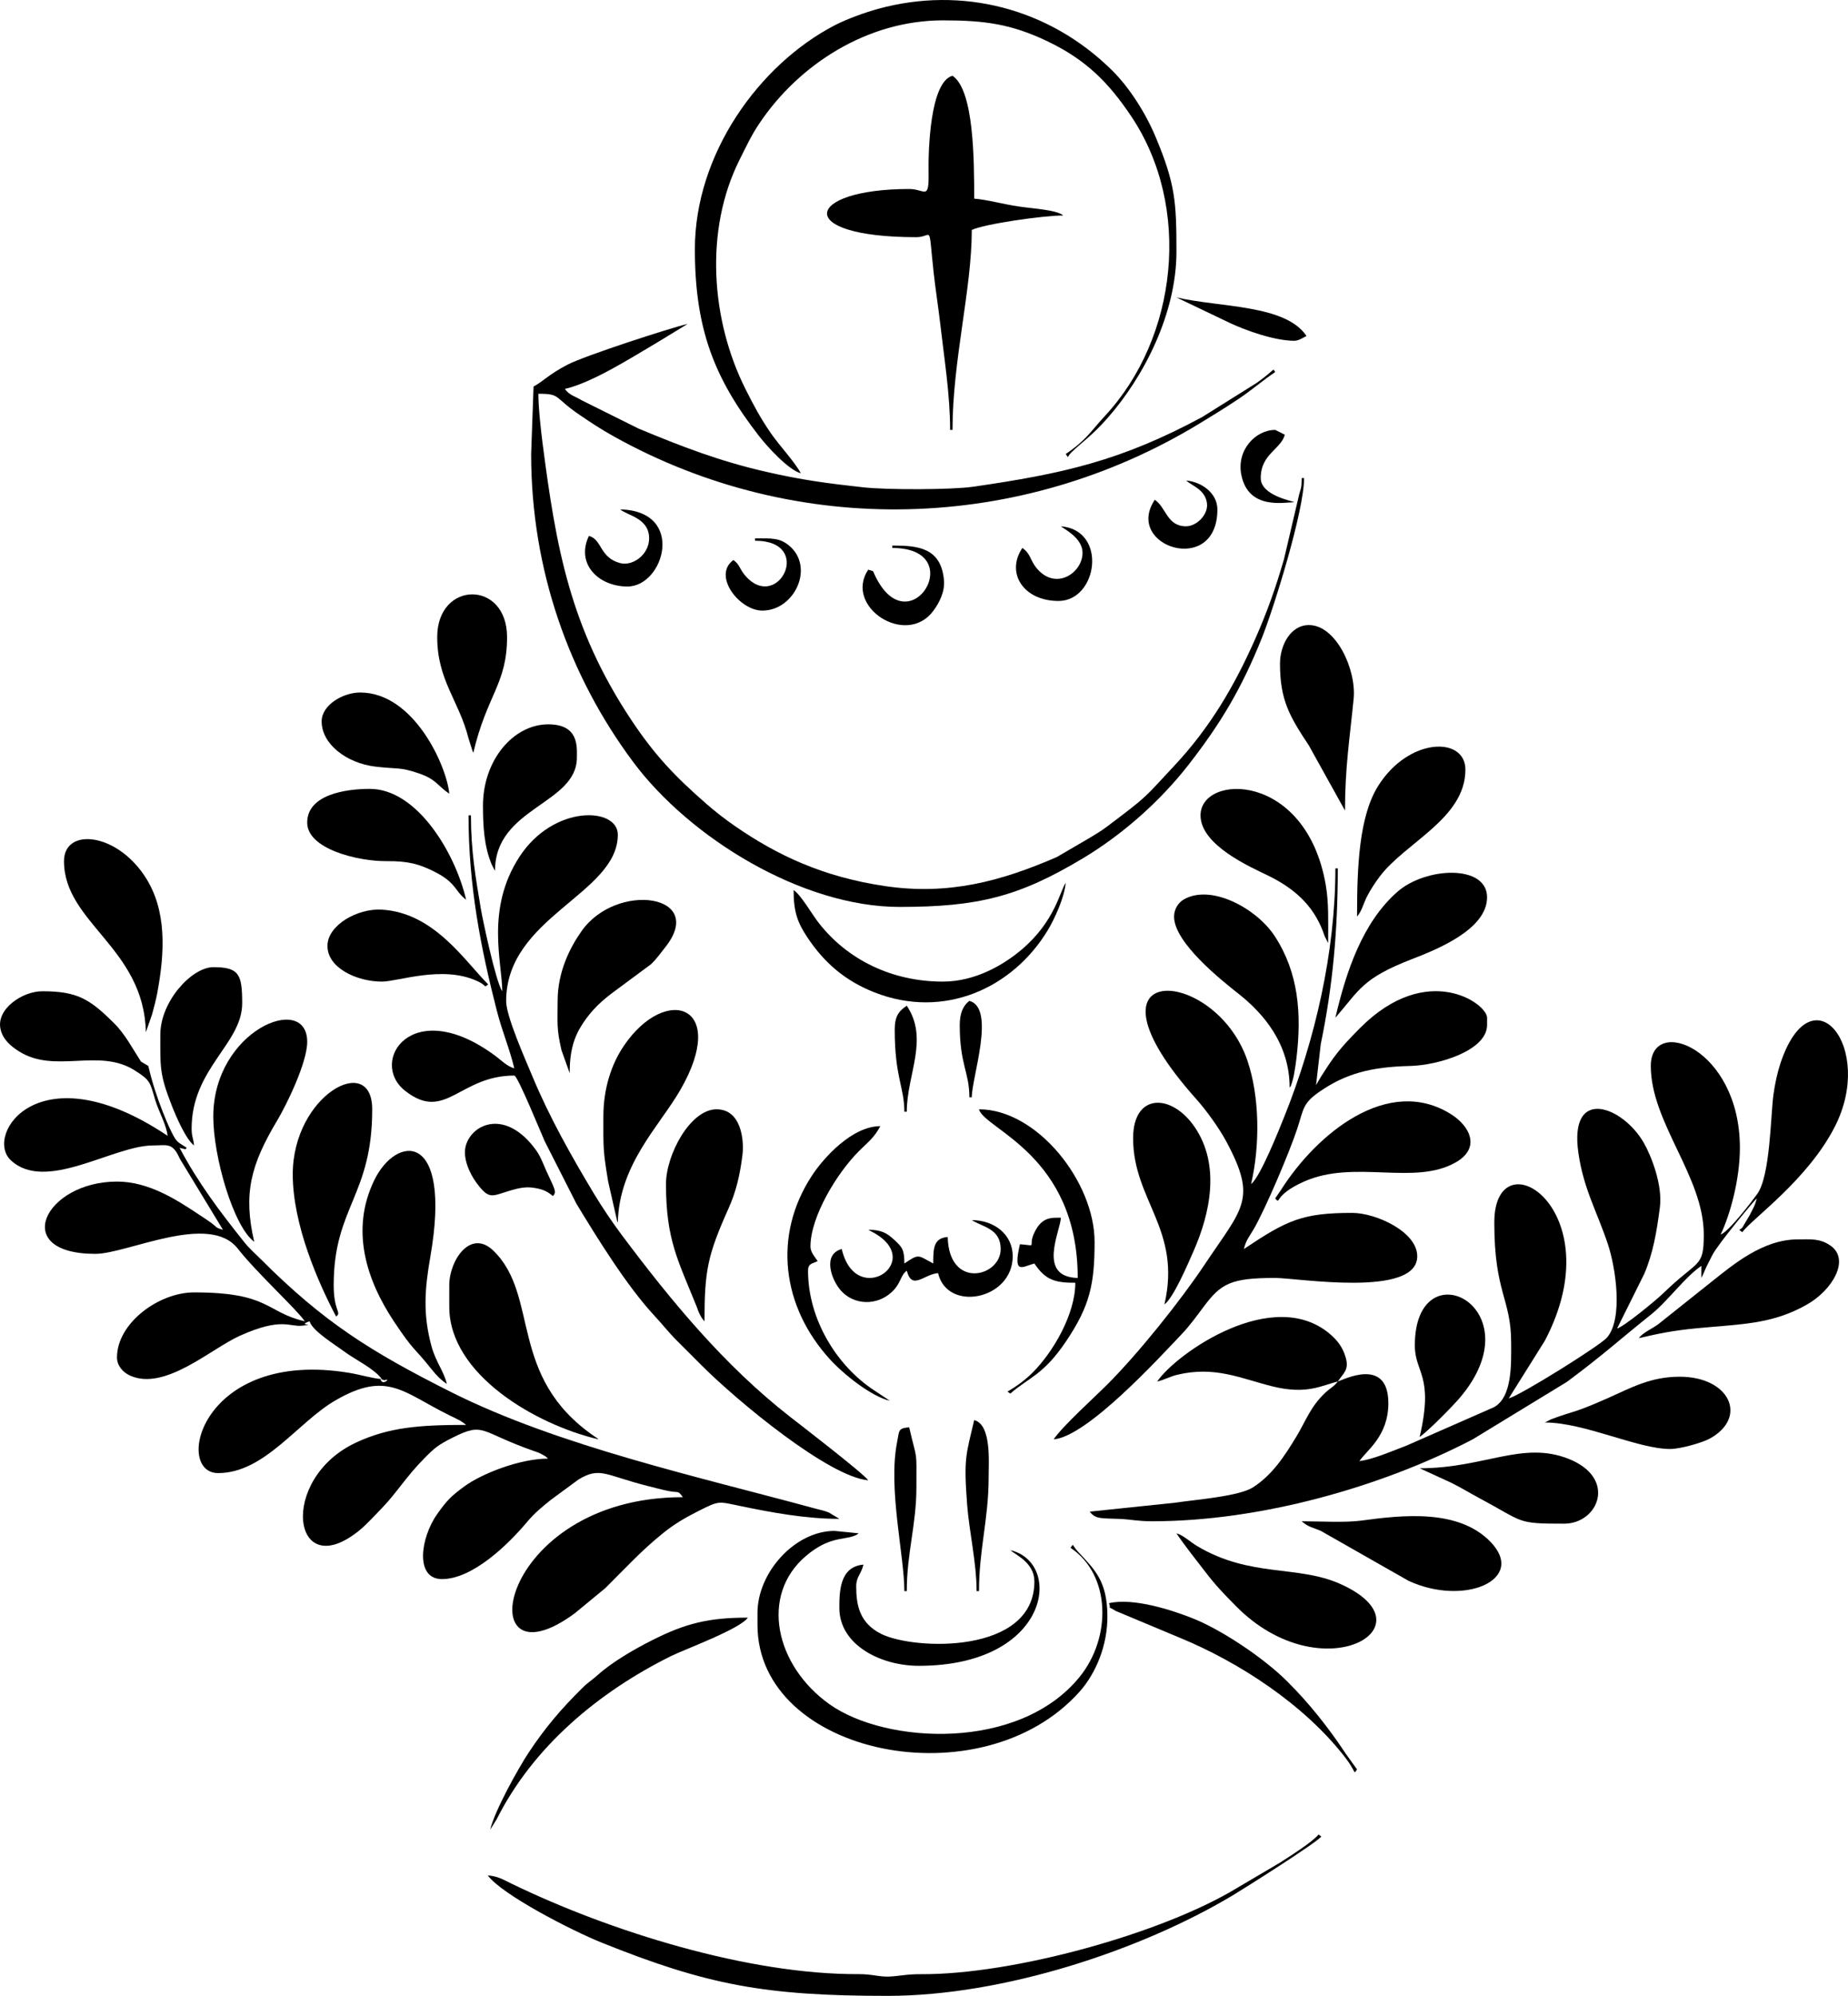
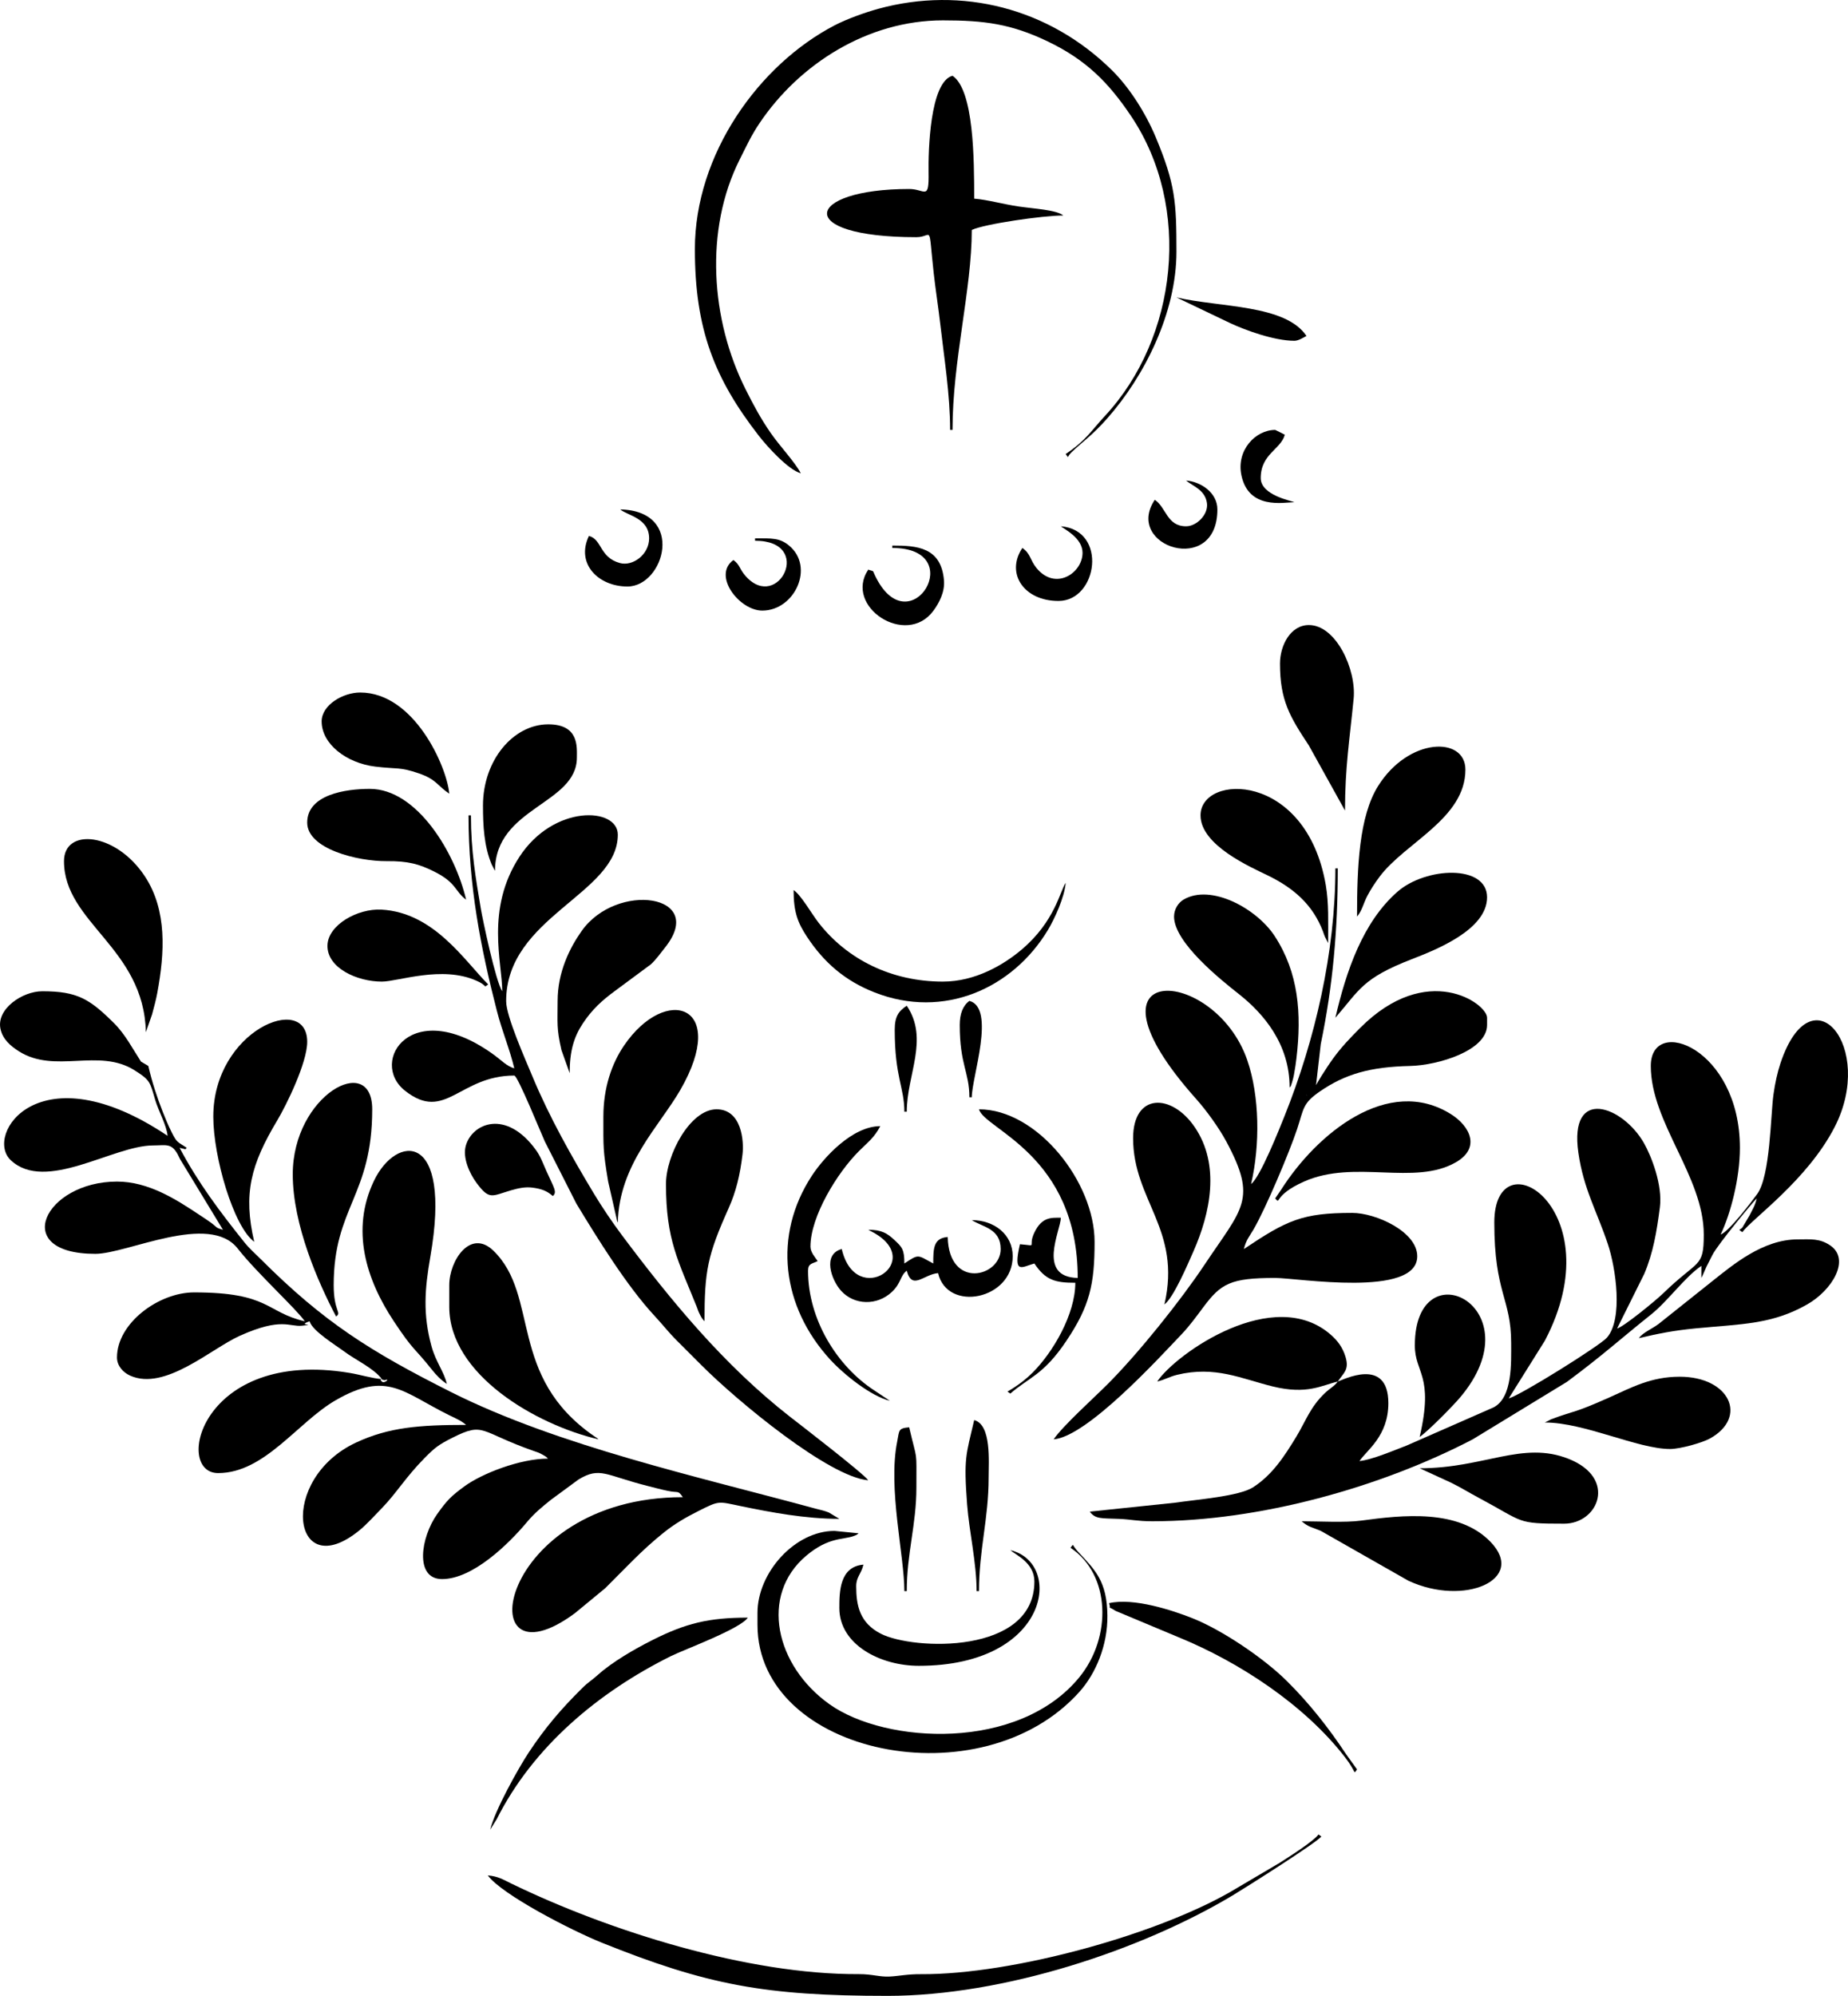
<svg xmlns="http://www.w3.org/2000/svg" xml:space="preserve" width="69.985mm" height="75.551mm" version="1.1" style="shape-rendering:geometricPrecision; text-rendering:geometricPrecision; image-rendering:optimizeQuality; fill-rule:evenodd; clip-rule:evenodd" viewBox="0 0 2758.65 2978.05">
  <defs>
    <style type="text/css"> .fil0 {fill:black} </style>
  </defs>
  <g id="Layer_x0020_1">
    <g id="_2262519606432">
      <path class="fil0" d="M570.01 2061.4c-6.02,-6.02 3.92,-1.84 4,-1.87 9.63,-3.84 -0.19,5.69 -4,1.87zm-395.39 -35.95c0,12.65 9.33,22.52 19.65,27.13 52.02,23.28 120.72,-40.17 163.7,-59.45 62.69,-28.12 74.05,-12.94 92.81,-15.03 24.9,-2.76 -9.81,0.45 11.4,-6.57 3.8,14.25 39.9,36.23 51.86,45.19 16.29,12.21 44.15,24.93 55.98,41.08 -15.48,-1.29 -31.41,-6.49 -48.22,-9.29 -221.46,-36.89 -263.15,149.49 -196.2,149.49 69.44,0 118.45,-75.69 175.35,-108.62 77.05,-44.58 100.61,-11.75 169.73,22.33 4.87,2.4 9.83,4.56 14.43,7.13 5.18,2.89 0.93,0.38 6.65,4.14l4.07 3.12c-70.12,0 -115.45,3.6 -164.21,26.3 -117.07,54.48 -95.58,213.15 5.08,130.89 10.59,-8.65 24.25,-23.6 34.3,-34 20.91,-21.65 34.67,-45.28 62.82,-73.78 15.27,-15.46 20.92,-19.9 41.6,-30.29 48.16,-24.21 39.85,-8.68 121.61,19.88 6.1,2.13 6.68,1.99 12.65,5.32 7.3,4.07 4.69,2.8 8.37,6.01 -42.09,0 -98.82,22.47 -124.32,41.03 -20.67,15.03 -26.88,21.7 -41.06,41.61 -24.76,34.79 -34.07,97.1 7.23,97.1 45.67,0 99.05,-51.91 126.87,-85.21 11.21,-13.42 22.08,-22.15 35.39,-32.91l41.44 -30.48c32.35,-19.58 40.31,-6.08 103.99,9.85 11.29,2.83 17.27,4.58 28.9,7.04 17.56,3.72 14.78,-1.55 22.86,9.49 -280.4,0 -321.48,291.55 -161.17,173.12l45.32 -37.35c29.81,-29.5 53.76,-55.97 86.6,-82.35 16.75,-13.46 32.52,-22.72 53.17,-33.1 31.05,-15.6 28.59,-13.99 63.23,-6.84 44.4,9.16 95.65,18.87 146.49,18.87l-15.69 -9.47c-7.81,-3.11 -11.29,-3.45 -19.48,-5.68 -173.18,-47.16 -384.61,-93.65 -544.74,-174.16 -119.82,-60.24 -189.57,-103.94 -283.66,-198.01 -8.84,-8.84 -17.27,-16.1 -24.79,-25.53 -36.12,-45.24 -68.75,-88.26 -96.52,-140.73 17.4,3.69 5.07,2.84 10.78,0 -13.85,-9.28 -14.56,-6.96 -22.93,-23.8 -5.34,-10.75 -8.91,-19.61 -13.06,-30.08 -8.45,-21.33 -15.91,-44.24 -21.52,-68.35l-10.94 -6.48c-12.65,-19.51 -23.66,-40.92 -40.25,-57.35 -36.17,-35.82 -54.32,-47.6 -106.97,-47.6 -29.98,0 -68.38,26.3 -62.62,55.58 3.22,16.33 15.66,26.35 27.19,33.76 53.79,34.54 119.27,-5.18 172.84,28.46 23.79,14.94 23.06,17.27 31.07,44.41 4.97,16.86 17.12,37.84 18.42,53.47 -191.75,-128.41 -274.07,-1.29 -234.07,36.38 51.95,48.94 152.98,-22 212.51,-22 18.85,0 27.3,-4.04 36.82,13.5l2.35 4.84c0.37,0.72 0.85,1.65 1.23,2.37l63.84 105.1c-11.74,-3.13 -8.71,-3.97 -18.07,-10.69 -5.81,-4.17 -10.65,-7.26 -17.16,-11.59 -34.77,-23.15 -75.91,-49.61 -122.93,-49.61 -107.88,0 -160.81,107.84 -32.35,107.84 47.68,0 170.06,-62.32 212.67,-7.79 28.41,36.36 88.12,90.63 100.04,108.44 -58.55,-13.64 -52.1,-43.14 -165.34,-43.14 -52.76,0 -115.03,45.95 -115.03,97.06z" />
      <path class="fil0" d="M2410.37 1982.31l1.07 1.07c0,-0.5 -1.43,-0.71 -1.07,-1.07zm-413.36 79.09c8.8,-13.14 17.27,-17.45 11.65,-36.46 -4.19,-14.15 -11.64,-24.09 -21.45,-32.82 -85.28,-75.88 -232.04,27.86 -259.78,69.28 11.17,-2.61 18.22,-7.24 29.55,-9.99 56.98,-13.84 96.04,5.79 142.85,17.3 51.6,12.69 73.29,-1.75 97.18,-7.32 -5.23,7.14 -11.96,10.31 -18.98,16.96 -22.21,21.05 -28.81,42.04 -42.78,65.07 -18.02,29.7 -35.85,57.05 -64.52,75.67 -20.9,13.58 -84.22,18.31 -117.04,23.15l-126.92 13.26c8.29,11.31 17.25,9.79 43.1,10.82 19.46,0.77 27.38,3.56 50.35,3.56 160.18,0 340.58,-50.58 478.11,-122.18l140.68 -85.77c54.25,-40.27 78.69,-63.08 125.79,-100.67 24.69,-19.7 50.75,-56.23 74.95,-72.43l0 17.97c3.39,-6.41 4.42,-10.04 7.88,-17.28 3.05,-6.39 4.3,-8.14 8.46,-16.71 7.48,-15.41 63.1,-82.26 66.34,-84.63 -2.53,10.87 -6.31,16.32 -10.71,25.24l-10.69 18.07c-4.1,4.87 -7.57,1.73 -0.17,7.02 14.77,-20.16 97.2,-77.7 137.87,-156.89 61.25,-119.24 -34.12,-235.1 -80.87,-95.26 -4.51,13.49 -8.17,29.95 -10.52,46.99 -4.22,30.59 -4.66,121.4 -24.27,148.28 -7.43,10.18 -41.99,55.92 -54.56,60.47 14.79,-30.82 28.76,-83.71 28.76,-129.41 0,-148.98 -133,-198.48 -133,-122.22 0,84.77 79.08,164.91 79.08,251.63 0,50.31 -8.12,36.7 -60.14,87.24 -11.47,11.14 -59.21,50.27 -69.26,52.95l40.59 -81.62c13.18,-31.05 18.55,-62.62 23.27,-99.19 4.31,-33.39 -12.82,-76.76 -24.01,-96.29 -31.35,-54.7 -111.98,-85.06 -97.64,14.93 7.71,53.77 27.41,86.72 43.9,135.88 12.06,35.96 23.12,111.93 -1.27,139.89 -10.43,11.96 -128.74,85.89 -146.58,90.66l53.98 -86.21c102.88,-196.07 -75.54,-307.83 -75.54,-176.2 0,105.6 25.16,113.13 25.16,179.73 0,29.87 2.2,81.31 -26.17,96.05l-129.91 57c-17.88,6.8 -52.5,21.6 -70.37,23.09 10.8,-16.13 43.13,-37.16 43.13,-86.27 0,-70.61 -68.97,-34.09 -75.49,-32.35z" />
      <path class="fil0" d="M1950.28 1633.63l1.07 1.07c-0.07,-0.07 -1.43,-0.71 -1.07,-1.07zm-82.67 133c13.57,-58.23 12.78,-131.19 -5.73,-184.79 -48.96,-141.81 -263.85,-151.96 -76.1,58.13 14.79,16.55 33.79,42.74 44.73,63.11 46.9,87.3 24.4,98.78 -32.63,184.33 -35.51,53.27 -98.61,132.13 -145.03,178.48 -19.89,19.86 -66.89,62.24 -79.97,81.78 50.06,-4.16 156.47,-120.6 191.41,-157.27 11.42,-11.98 22.06,-26.64 31.97,-39.92 26.36,-35.33 40.56,-43.66 107.31,-43.66 32.93,0 212.07,29.95 212.07,-32.35 0,-36.66 -61.82,-64.7 -97.05,-64.7 -74.57,0 -97.38,10.81 -161.75,53.92 3.09,-13.25 8.49,-19.15 14.21,-28.92 17.99,-30.7 54.01,-116.05 65.34,-150.33 9.93,-30.05 7.77,-37.95 33.94,-55.93 37.58,-25.83 74.61,-36.6 134.56,-37.98 41.78,-0.96 114.99,-22.85 114.99,-61.15l0 -10.78c0,-21.17 -89.36,-85.24 -189.61,15.28 -15.12,15.16 -28.28,28.92 -40.47,45.8 -5.83,8.07 -11.46,16.82 -17.25,25.89 -3.61,5.64 -4.82,8.33 -7.99,13.57l7.04 -61.26c17.94,-86.55 25.42,-169.93 25.42,-262.16l-3.59 0c0,124.98 -30.32,255.83 -75.99,369.75 -7.49,18.69 -36.3,91.26 -49.81,101.16z" />
-       <path class="fil0" d="M796.47 576.77l-3.59 100.65c0,172.56 56.57,330.89 151.98,459.11 84.61,113.71 252.46,216.7 397.97,216.7 117.22,0 177.98,-15.32 272.98,-72.1 60.04,-35.88 116.22,-85.87 158.38,-139.97 48.02,-61.62 79.19,-113.77 109.38,-188.97 17.48,-43.53 63.13,-189.36 63.13,-238.82l-3.59 0c0,18.14 -1.86,14.96 -4.85,29.13l-21.56 91.84c-12.72,43.91 -25.16,78.46 -41.79,116.38 -32.39,73.89 -69.56,135.84 -121.44,191.29 -46.79,50 -38.23,44.18 -101.98,92.12 -9.28,6.98 -14.11,9.21 -23.99,15.56l-49.94 29.14c-83.35,36.15 -161.9,57.47 -257.43,43.17 -92.36,-13.82 -160.33,-46.1 -223.2,-89.53 -14.77,-10.21 -29.35,-21.56 -42.46,-33.02 -47.27,-41.32 -77.07,-72.56 -112.08,-125.17 -91.46,-137.45 -112.48,-257.9 -132.57,-413.81 -2.29,-17.81 -6.16,-52.24 -6.16,-72.93 34.15,0 22.18,4.83 61.78,31.68 17.91,12.14 31.07,20.93 50.76,31.92 273.85,152.72 606.36,143.47 873.91,-18.89 21.36,-12.96 36.89,-22.49 57.39,-36.07 20.94,-13.87 36.89,-28.14 56.06,-40.99 -4.54,-6.35 2.77,-5.62 -27.23,15.91l-81.79 51.21c-120.95,65.12 -207.22,84.5 -341.78,103.94 -32.56,4.7 -128.7,4.75 -163.33,0.97 -54.37,-5.94 -92.97,-11.12 -145.74,-23.2 -70.2,-16.07 -126.66,-37.96 -190.61,-64.6l-84.04 -41.77c-11.18,-6.69 -18.88,-7.78 -25.85,-17.29 41.68,-9.71 98.86,-46.41 138.67,-69.82l44.65 -27.24c-26.21,6.11 -153.97,47.51 -179.78,61.05 -28.18,14.79 -36.09,24.92 -50.26,32.41z" />
      <path class="fil0" d="M1296.09 2208.78c-6.74,-10.06 -104.82,-85.47 -117.05,-95.03 -97.91,-76.44 -177.01,-172.37 -250.59,-270.62 -14.45,-19.29 -30.03,-42.43 -41.96,-62.28 -32.89,-54.74 -66.06,-113.19 -91.57,-174.44 -10.89,-26.15 -39.29,-89.86 -39.35,-112.37 -0.34,-126.03 166.69,-159.92 166.69,-248.65 0,-41.14 -95.75,-45.31 -146.78,32.94 -51.05,78.28 -25.75,158.25 -25.75,200.72 -9.79,-14.09 -29.48,-108.32 -31.88,-122.69 -7.72,-46.2 -14.85,-86.18 -14.85,-139.73l-3.59 0c0,105.04 18.15,197.66 42.37,291.94 7.79,30.32 19.46,57.76 25.93,85.51 -10.71,-2.86 -19.48,-12.07 -28.2,-18.53 -124.39,-92.3 -190.01,8.59 -134.75,52.08 60.11,47.31 80.92,-22.77 162.95,-22.77 5.12,0 40.58,87.6 45.54,98.24l47.21 92.98c30.89,51.01 75.34,123.01 116.63,167.35 12.96,13.92 20.44,24.14 34.14,37.75 12.89,12.82 23.09,23.09 35.95,35.95 55.2,55.21 190.8,166.81 248.92,171.65z" />
      <path class="fil0" d="M1037.29 371.88c0,119.47 29.36,193.23 95.48,278.36 12.27,15.79 43.99,50.96 62.67,55.95 -9.09,-17.19 -31.12,-40.2 -44.61,-59.64 -15.49,-22.33 -25.99,-42.08 -38.07,-66.17 -51.45,-102.65 -61.62,-237.19 -8.41,-342.73 10.31,-20.45 16.98,-35.28 29.2,-53.48 59.48,-88.61 161.69,-153.79 273.96,-153.79 62.06,0 101.8,5.33 155.82,31.09 58.23,27.77 91.78,62.04 125.28,111.97 90.93,135.56 69.34,330.53 -39.37,447.38 -20.45,21.98 -27.63,35.99 -58.42,56.61 5.17,7.24 2.21,4.21 6.73,-0.45 0.36,-0.37 1.25,-1.45 1.71,-1.89 16.22,-15.69 30.79,-24.97 53.54,-50.71 55.68,-63.03 103.37,-157.76 103.37,-248.91 0,-74.23 -1.74,-100.8 -30.81,-170.5 -15.28,-36.63 -39.56,-74.55 -65.33,-100.02 -93.69,-92.6 -223.78,-126.04 -348.87,-91.84 -19.95,5.46 -47.31,15.36 -65.2,24.66 -113.03,58.76 -208.68,192.17 -208.68,334.1z" />
      <path class="fil0" d="M1357.2 282.01c-155.88,0 -174.65,71.89 10.78,71.89 24.73,0 17.4,-23.6 25.8,53.29 2.57,23.47 7.08,52.26 9.84,76.43 5.67,49.61 14.68,104.92 14.68,157.87l3.59 0c0,-103.65 28.76,-209.73 28.76,-298.37 18.45,-8.85 105.97,-21.57 136.59,-21.57 -9.5,-8.27 -43.6,-10.13 -65.75,-13.34 -24.42,-3.53 -46.71,-10.12 -67.25,-11.83 0,-58.06 -0.41,-161.94 -32.35,-183.33 -33.92,9.06 -36.27,113.3 -35.74,144 0.75,43.38 -5.35,24.95 -28.96,24.95z" />
      <path class="fil0" d="M1324.85 2978.05c173.49,0 378.91,-68.33 515.14,-149.84 17.64,-10.55 126.63,-79.41 132.46,-88.01l-4.19 -3c-7.66,10.46 -44.51,33.67 -58.2,42.45l-63.32 37.33c-111.93,68.12 -334.85,129.56 -471.59,128.7 -21.25,-0.14 -31.86,2.74 -47.01,3.54 -15.34,0.81 -25.76,-3.71 -46.34,-3.61 -164.74,0.87 -371.95,-63.95 -518.88,-135.32 -12.07,-5.87 -19.42,-10.71 -34.75,-11.98 21.23,28.98 126.08,82.64 169.49,100.1 157.88,63.5 244.32,79.64 427.19,79.64z" />
      <path class="fil0" d="M667.06 2064.99c-4.39,-18.84 -16.44,-32.56 -22.9,-56.18 -13.09,-47.82 -10.15,-85.38 -1.73,-133.8 32.91,-189.14 -51.11,-182.49 -84.24,-113.01 -34.84,73.05 -11.83,146.91 29.76,209.57 30.34,45.72 29.76,38.03 57.01,72.39 6.72,8.48 13.47,15.25 22.11,21.03z" />
      <path class="fil0" d="M670.66 1949.96c0,101 129.5,175.96 222.85,197.71 -4.68,-4.07 -0.15,-0.3 -6.26,-4.52 -129.98,-89.65 -80.94,-209.36 -150.77,-277.01 -34.15,-33.08 -65.82,14.56 -65.82,51.47l0 32.35z" />
      <path class="fil0" d="M437.02 1752.25c0,75.36 38.1,161.81 64.7,212.09 8.9,-6.36 -3.59,-7.03 -3.59,-46.73 0,-116.51 57.51,-133.2 57.51,-262.41 0,-85.89 -118.62,-21.19 -118.62,97.05z" />
      <path class="fil0" d="M318.4 1665.98c0,60.51 30.25,164.32 61.11,186.92 -16.71,-71.74 -5.2,-115.08 34.43,-181.25 13.47,-22.5 44.65,-85.89 44.65,-117.11 0,-74.52 -140.18,-17.21 -140.18,111.44z" />
      <path class="fil0" d="M1598.03 2309.43c60.29,40.38 61.65,133.78 13.31,193.04 -90.53,110.97 -289.05,99.97 -372.79,40.65 -80.9,-57.31 -105.22,-162.76 -34.92,-221.91 33.62,-28.29 55.32,-23.37 71.2,-29.45 5.4,-2.07 4.01,-1.9 6.89,-3.9l-35.95 -3.59c-59.52,0 -115.02,62.47 -115.02,122.22l0 17.97c0,194.37 334.77,263.18 480.76,99.76 24.04,-26.91 42.04,-68.84 41.59,-113.64 -0.52,-51.52 -18.57,-68.16 -43.43,-94.82 -10.81,-11.59 -5.89,-13.28 -11.64,-6.33z" />
      <path class="fil0" d="M1752.59 1367.61c0,38.93 70.51,94.91 96.59,115.5 36.95,29.17 75.95,74.44 75.95,139.73 3.1,-4.88 -0.24,3.31 3.45,-7.34 1.23,-3.57 2.45,-9.02 2.92,-11.46 1.75,-9.19 2.98,-18.08 3.8,-24.96 7.99,-67.03 3.07,-127.7 -32.32,-182.12 -26.98,-41.5 -95.47,-78.65 -136.16,-54.68 -7.78,4.58 -14.21,14.25 -14.21,25.33z" />
      <path class="fil0" d="M900.7 1665.98c0,46.67 -0.76,49.56 7.15,97.09l13.34 58.56c0.21,0.57 0.6,1.74 1.08,2.51 1.94,-86.87 62.25,-143.99 93.31,-197.86 73.16,-126.89 -21.37,-158.24 -84.1,-66.13 -18.15,26.65 -30.77,62.68 -30.77,105.83z" />
-       <path class="fil0" d="M1756.18 2287.87c13.05,19.49 28.88,38.94 43.09,57.55 15.41,20.17 27.75,32.88 45.85,51.2 127.8,129.32 297.68,30.22 155.48,-33.27 -63.57,-28.38 -133.87,-9.13 -213.29,-56.3 -10.9,-6.47 -21,-16.47 -31.14,-19.18z" />
      <path class="fil0" d="M994.16 1766.63c0,83.88 18.21,114.23 46.17,183.89 2.46,6.14 1.29,4.57 4.13,10.24 3.02,6.01 3.34,6.31 7.21,10.77 0,-75.73 4.49,-98.38 36.05,-168.85 11.03,-24.62 17.02,-49.61 20.68,-80.27 2.33,-19.51 -1.12,-67.22 -38.75,-67.22 -39.41,0 -75.49,68.06 -75.49,111.43z" />
      <path class="fil0" d="M2446.32 1996.69c29.56,-6.89 50.98,-11.34 85.93,-14.71 67.13,-6.46 112.93,-5.62 165.58,-35.71 37.38,-21.37 64.91,-67.1 34.25,-87.98 -15.85,-10.79 -29.57,-8.98 -48.53,-8.98 -52.18,0 -96.97,38.18 -127.88,62.63l-80.03 63.75c-10.01,7.46 -23.1,12.52 -29.32,21.01z" />
      <path class="fil0" d="M1903.55 1788.2c9.02,10.22 -3.84,-4.33 43.11,-25.19 75.53,-33.56 164.46,6.82 226.52,-28.69 37.71,-21.58 20.97,-54.21 -7.27,-71.89 -93.53,-58.6 -200.08,28.63 -253.61,112.96l-8.75 12.82z" />
      <path class="fil0" d="M95.54 1284.93c0,92.14 119.4,129.11 122.21,255.23l9.29 -26.65c3.17,-11.43 6.06,-22.8 7.73,-31.81 11.17,-60.17 14.84,-123.22 -18.35,-173.87 -43.32,-66.1 -120.88,-73.1 -120.88,-22.9z" />
      <path class="fil0" d="M1691.48 1698.33c0,92.94 72.76,136.3 46.73,248.04 13.59,-9.96 34.79,-59.84 43.24,-78.98 25.09,-56.79 40.58,-129.02 2.03,-185.58 -34.72,-50.94 -92,-51.05 -92,16.52z" />
      <path class="fil0" d="M832.41 1493.43c0,33.43 -1.82,40.7 5.71,73.38l12.27 34.46c0,-32.36 6.02,-53.55 19.49,-73.97 13.82,-20.94 28.65,-34.45 48.24,-48.82l53.69 -39.76c7.68,-7.19 14.36,-16.6 21.33,-25.4 62.56,-78.99 -72.64,-98.08 -124.86,-24.22 -17.84,25.24 -35.87,61.39 -35.87,104.33z" />
      <path class="fil0" d="M1943.09 2269.89c10.53,9.15 16.57,9.11 28.71,14.43l130.59 74.29c83.21,38.78 177,-1.64 122.65,-57.95 -47.74,-49.46 -131.07,-40.15 -193.07,-31.75 -23.98,3.25 -63.15,0.98 -88.88,0.98z" />
      <path class="fil0" d="M1993.42 1518.59c36.32,-41.79 40.01,-58.67 113.95,-87.35 36.28,-14.07 112.5,-44.01 112.5,-92.39 0,-49.34 -91.53,-45.43 -133.94,-8.14 -51.87,45.61 -76.36,118.55 -92.51,187.87z" />
      <path class="fil0" d="M2025.77 1367.61c7.5,-8.63 9.63,-20.16 15.5,-31.23 5.16,-9.71 11.68,-19.64 18.29,-28.44 38.28,-50.99 127.96,-86.55 127.96,-159.61 0,-49.8 -84.5,-48.4 -130.23,24.33 -28.6,45.48 -31.52,121.14 -31.52,194.94z" />
      <path class="fil0" d="M1792.13 1216.64c0,44.64 74.93,77.21 100.72,89.79 38.63,18.84 66.96,43.73 82.03,83.32 1.57,4.13 1.1,3.66 2.89,7.9l4.86 9.52c0,-31.58 1.08,-59.63 -3.51,-86.36 -29.18,-170.17 -187,-166.77 -187,-104.16z" />
      <path class="fil0" d="M1910.74 990.17c0,54.75 14.48,78.91 43.13,122.22l53.92 97.05c0,-64.48 7.06,-107.21 12.89,-166.89 4.25,-43.46 -26.24,-109.9 -66.81,-109.9 -27.47,0 -43.13,30.43 -43.13,57.51z" />
-       <path class="fil0" d="M239.32 1543.76c0,48.32 -1.49,58.33 16.89,105.33 6.81,17.4 21.53,51.3 33.43,60.03 -0.94,-11.24 -3.59,-12.77 -3.59,-25.16 0,-89.68 75.49,-126.56 75.49,-186.92 0,-43.13 -4.43,-53.92 -43.13,-53.92 -32.1,0 -79.08,51.1 -79.08,100.65z" />
      <path class="fil0" d="M458.58 1227.42c0,39.51 75.93,57.9 118.62,57.51 32.35,-0.29 48.48,4.39 70.8,15.47 33.9,16.83 30.74,29.53 47.82,42.05 -16.26,-69.81 -73.25,-165.36 -143.78,-165.36 -36.28,0 -93.46,8.57 -93.46,50.32z" />
      <path class="fil0" d="M2493.04 2162.05c15.51,0 48.35,-9.41 59.73,-15.76 56.9,-31.75 29.22,-92.08 -45.35,-92.08 -43.4,0 -72.32,16.38 -105.47,31.12 -54.51,24.25 -49.24,18.56 -86.31,32.31l-9.52 4.86c59.19,0 138.65,39.54 186.91,39.54z" />
      <path class="fil0" d="M2166.03 2212.29c14.73,7.21 26.09,14.43 41.86,22.85 68.3,36.43 54.55,38.35 127,38.35 51.06,0 79.61,-67.67 6.81,-96.68 -68.72,-27.38 -126.08,14 -222.47,14l46.81 21.49z" />
      <path class="fil0" d="M570.01 1464.67c24,0 89.94,-24.47 141.42,-1.24 7.46,3.37 8.46,4.36 13.14,8.43l4.19 -3c-35.54,-35.56 -81.05,-107.3 -159.27,-111.6 -35.8,-1.97 -80.07,22.93 -80.66,53.5 -0.65,33.62 44.26,53.91 81.18,53.91z" />
      <path class="fil0" d="M720.98 1202.26c0,29.56 1.52,60.47 13.01,87.64l3.64 7.14c0.26,0.49 0.82,1.55 1.32,2.27 0,-94.93 122.21,-99.07 122.21,-168.95 0,-15.71 3.45,-49.78 -43.12,-49.56 -51.65,0.24 -97.07,53.14 -97.07,121.46z" />
-       <path class="fil0" d="M652.68 950.63c0,64.38 32.28,94.33 46.71,150.99l6.02 19.14c0.23,0.54 0.71,1.66 1.18,2.41 20.04,-85.99 50.32,-102.5 50.32,-172.54 0,-85.6 -104.24,-84.48 -104.24,0z" />
      <path class="fil0" d="M1508.17 2079.37c28.16,-24.47 49.52,-27.75 83.45,-78.3 35.26,-52.52 42.35,-84.73 42.35,-148.16 0,-89.42 -85.83,-197.71 -172.54,-197.71 7.97,29.87 147.37,67.83 147.37,251.63 -61.36,-1.36 -25.59,-70.53 -25.16,-89.86 -13.97,0 -28.13,-1.54 -39.39,21.81 -11.06,22.94 6.86,20.11 -21.72,17.73 -10.83,46.51 3.45,33.6 21.57,28.76 16.63,24.84 30.76,28.76 61.11,28.76 0,46.85 -33.19,103.48 -63.7,134 -18.01,18.02 -36.95,27.75 -37.55,28.35l4.19 3z" />
      <path class="fil0" d="M480.15 1076.44c0,33.66 36.95,62.18 79.97,67.4 33.09,4.02 36.19,0.15 65.3,10.18 26.34,9.07 27.44,18.35 45.23,30.26 -3.28,-39.43 -51.95,-150.98 -133,-150.98 -25.72,0 -57.51,18.64 -57.51,43.13z" />
      <path class="fil0" d="M2112.03 2007.48c0,41.78 28.81,43.77 7.19,136.6 11.98,-8.02 49.23,-45.79 60.06,-58.56 114.49,-134.94 -67.25,-225.6 -67.25,-78.04z" />
      <path class="fil0" d="M1407.52 1464.67c-76.01,0 -142.55,-32.64 -185.45,-87.74 -10.71,-13.75 -26.13,-41.31 -37.41,-48.86 0,33.21 6.3,48.96 20.06,69.81 25.36,38.44 56.66,65.52 100.53,82.79 103.82,40.88 206.67,-6.1 258.99,-92.93 9.84,-16.33 24.77,-48.56 26.6,-70.46 -8.66,12.47 -15.98,57.52 -65.74,99.61 -27.02,22.85 -69.33,47.77 -117.58,47.77z" />
      <path class="fil0" d="M1493.79 1863.69c0,41.81 -77.32,60.83 -79.08,-17.97 -21.19,1.77 -21.57,16.68 -21.57,39.54 -23.78,-12.59 -20.8,-14.96 -43.13,0 0,-21.2 -3.58,-24.59 -15.07,-35.26 -10.63,-9.87 -18.9,-15.07 -38.85,-15.07l4.67 2.51c84.23,43.29 -23.08,116.97 -44.21,26.24 -29.1,7.77 -15.69,45.97 -1.09,62.2 19.69,21.87 53.86,22.61 75.9,1.84 14.22,-13.4 12.24,-24.36 22.24,-31.68 8,29.98 25.17,5.39 46.73,3.59 13.74,58.96 111.43,39.71 111.43,-25.16 0,-32.65 -27.83,-53.92 -61.11,-53.92 16.46,10.44 43.13,12.67 43.13,43.13z" />
      <path class="fil0" d="M1314.06 1680.35c-41.72,0 -84.17,46.51 -102.15,73.98 -58.37,89.19 -44.83,195.41 27.22,274.15 20.58,22.5 61.57,55.2 89.31,61.67l-23.77 -15.77c-55.09,-36.11 -98.44,-105.43 -98.44,-178.34 0,-11.25 6.45,-10.19 14.38,-14.38 -3.73,-5.57 -10.78,-13.09 -10.78,-21.57 0,-45.09 40.04,-110.46 72.78,-142.9 13.69,-13.56 22.37,-19.67 31.46,-36.84z" />
      <path class="fil0" d="M1116.37 2413.68c-58.7,0 -92.89,8.53 -142.59,33.54 -26.2,13.19 -59.66,32.44 -81.2,51.8 -9.39,8.44 -14.26,10.69 -23.4,19.74 -31.69,31.36 -55.18,58.88 -79.94,96.19 -15,22.6 -50.9,86.87 -57.47,115.07l9.67 -15.5c54.51,-108.53 152.08,-189.69 259.91,-243.33 19.64,-9.77 103.7,-40.6 115.03,-57.51z" />
      <path class="fil0" d="M1278.12 2366.95c0,-14.39 7.41,-17.87 10.78,-32.35 -35.53,2.96 -35.95,40.47 -35.95,64.7 0,54.77 61.28,86.27 118.62,86.27 195.78,0 216.31,-153.97 136.59,-172.55 8.36,7.27 35.95,18.77 35.95,46.73 0,109.36 -180.57,102.6 -229.01,78.05 -31.98,-16.2 -36.98,-42.58 -36.98,-70.86z" />
      <path class="fil0" d="M1655.54 2392.11c4.06,11.22 -4.95,2.23 9.98,11.58l93.76 39.24c90.34,36.9 187.92,100.72 248.59,179.16 17.78,22.99 11.92,26.42 17.89,18.05l-16.54 -23c-25.92,-39.19 -55.29,-76.31 -88.53,-109.17 -34.19,-33.81 -96.02,-75.63 -140.35,-93.3 -30.09,-11.99 -88.23,-31.08 -124.81,-22.56z" />
      <path class="fil0" d="M825.22 1784.6c7.03,-5.83 1.38,-12.78 -9.53,-37.2 -5.6,-12.54 -8.69,-21.79 -15.5,-31.23 -44.56,-61.77 -95.01,-40.23 -104.73,-7.13 -5.35,18.22 5.4,41.91 16.09,56.23 19.2,25.7 22.46,19.27 51.26,10.82 11.12,-3.26 21.51,-5.38 31.74,-4.05 13.8,1.79 21.65,4.73 30.66,12.56z" />
      <path class="fil0" d="M1332.04 817.62c114.79,0 27.82,144.23 -23.76,45.33 -7.41,-14.21 -1.76,-9.2 -12.18,-12.97 -36.92,55.13 56.69,116.4 97.26,61.33 8.47,-11.49 17.19,-27.84 15.79,-45.16 -4.05,-49.98 -40.67,-52.11 -77.11,-52.11l0 3.59z" />
      <path class="fil0" d="M1454.25 2118.91c-12.13,52.06 -15.82,55.94 -10.58,125.6 3.08,40.82 14.17,87.19 14.17,129.62l3.59 0c0,-61.97 14.38,-108.1 14.38,-168.95 0,-24.32 4.48,-79.32 -21.57,-86.27z" />
      <path class="fil0" d="M969 803.24c0,24.21 -24.43,42.22 -43.77,36.84 -30.55,-8.51 -26.22,-35.12 -46.1,-40.43 -19.94,41.56 14.1,75.49 57.51,75.49 54.96,0 87.3,-112.85 -10.78,-115.03 10.47,9.11 43.13,12.72 43.13,43.13z" />
      <path class="fil0" d="M1127.15 806.84c88.45,0 34.57,106.51 -13.67,53.21 -9.93,-10.97 -8.4,-16.93 -18.68,-24.46 -31.77,23.28 8.99,75.49 43.13,75.49 48.4,0 78.7,-65.33 39.72,-97.24 -13.76,-11.26 -25.03,-10.61 -50.5,-10.61l0 3.6z" />
      <path class="fil0" d="M1353.6 2374.14c0,-56.6 14.38,-99.22 14.38,-154.57 0,-59.23 1.71,-36.24 -10.78,-89.86 -16.85,1.4 -14.55,4.61 -17.95,21.59 -13.93,69.5 10.76,169.82 10.76,222.85l3.59 0z" />
      <path class="fil0" d="M1616 824.81c0,30.3 -40.72,57.55 -69.06,22.33 -9.23,-11.47 -8.67,-21.4 -20.8,-29.52 -25.22,37.66 1.99,79.08 53.92,79.08 58.46,0 73.88,-105.58 3.59,-111.43 4.83,4.2 32.35,17.36 32.35,39.54z" />
      <path class="fil0" d="M1770.56 785.27c-28.75,0 -29.5,-28.01 -46.73,-39.54 -46.69,69.73 93.46,115.05 93.46,14.38 0,-24.6 -24.07,-41.25 -46.73,-43.13 9.48,8.24 28.27,13.52 31.13,33.61 2.43,17.07 -15.36,34.69 -31.13,34.69z" />
      <path class="fil0" d="M1932.31 508.47c6.09,0 13.43,-4.79 17.97,-7.19 -31.53,-47.09 -129.21,-42.39 -194.1,-57.51l80.25 38.37c22.45,10.47 65.53,26.34 95.87,26.34z" />
      <path class="fil0" d="M1932.31 749.32c-2.73,-1.73 -50.32,-9.94 -50.32,-35.95 0,-36.19 30.08,-42.72 35.95,-64.71 -1.47,-0.77 -13.96,-7.19 -14.38,-7.19 -29.39,0 -58.46,30.45 -50.34,68.07 10.99,50.99 62.06,40.15 79.1,39.77z" />
      <path class="fil0" d="M1335.63 1536.57c0,70.67 14.38,85.91 14.38,122.22l3.59 0c0,-55.36 33.55,-108.06 0,-158.17 -12.09,8.09 -17.97,15.76 -17.97,35.95z" />
      <path class="fil0" d="M1432.68 1529.38c0,59.43 14.38,70.27 14.38,107.84l3.59 0c0,-29.67 36.13,-133.18 -3.59,-143.79 -9.69,7.1 -14.38,19.27 -14.38,35.95z" />
    </g>
  </g>
</svg>